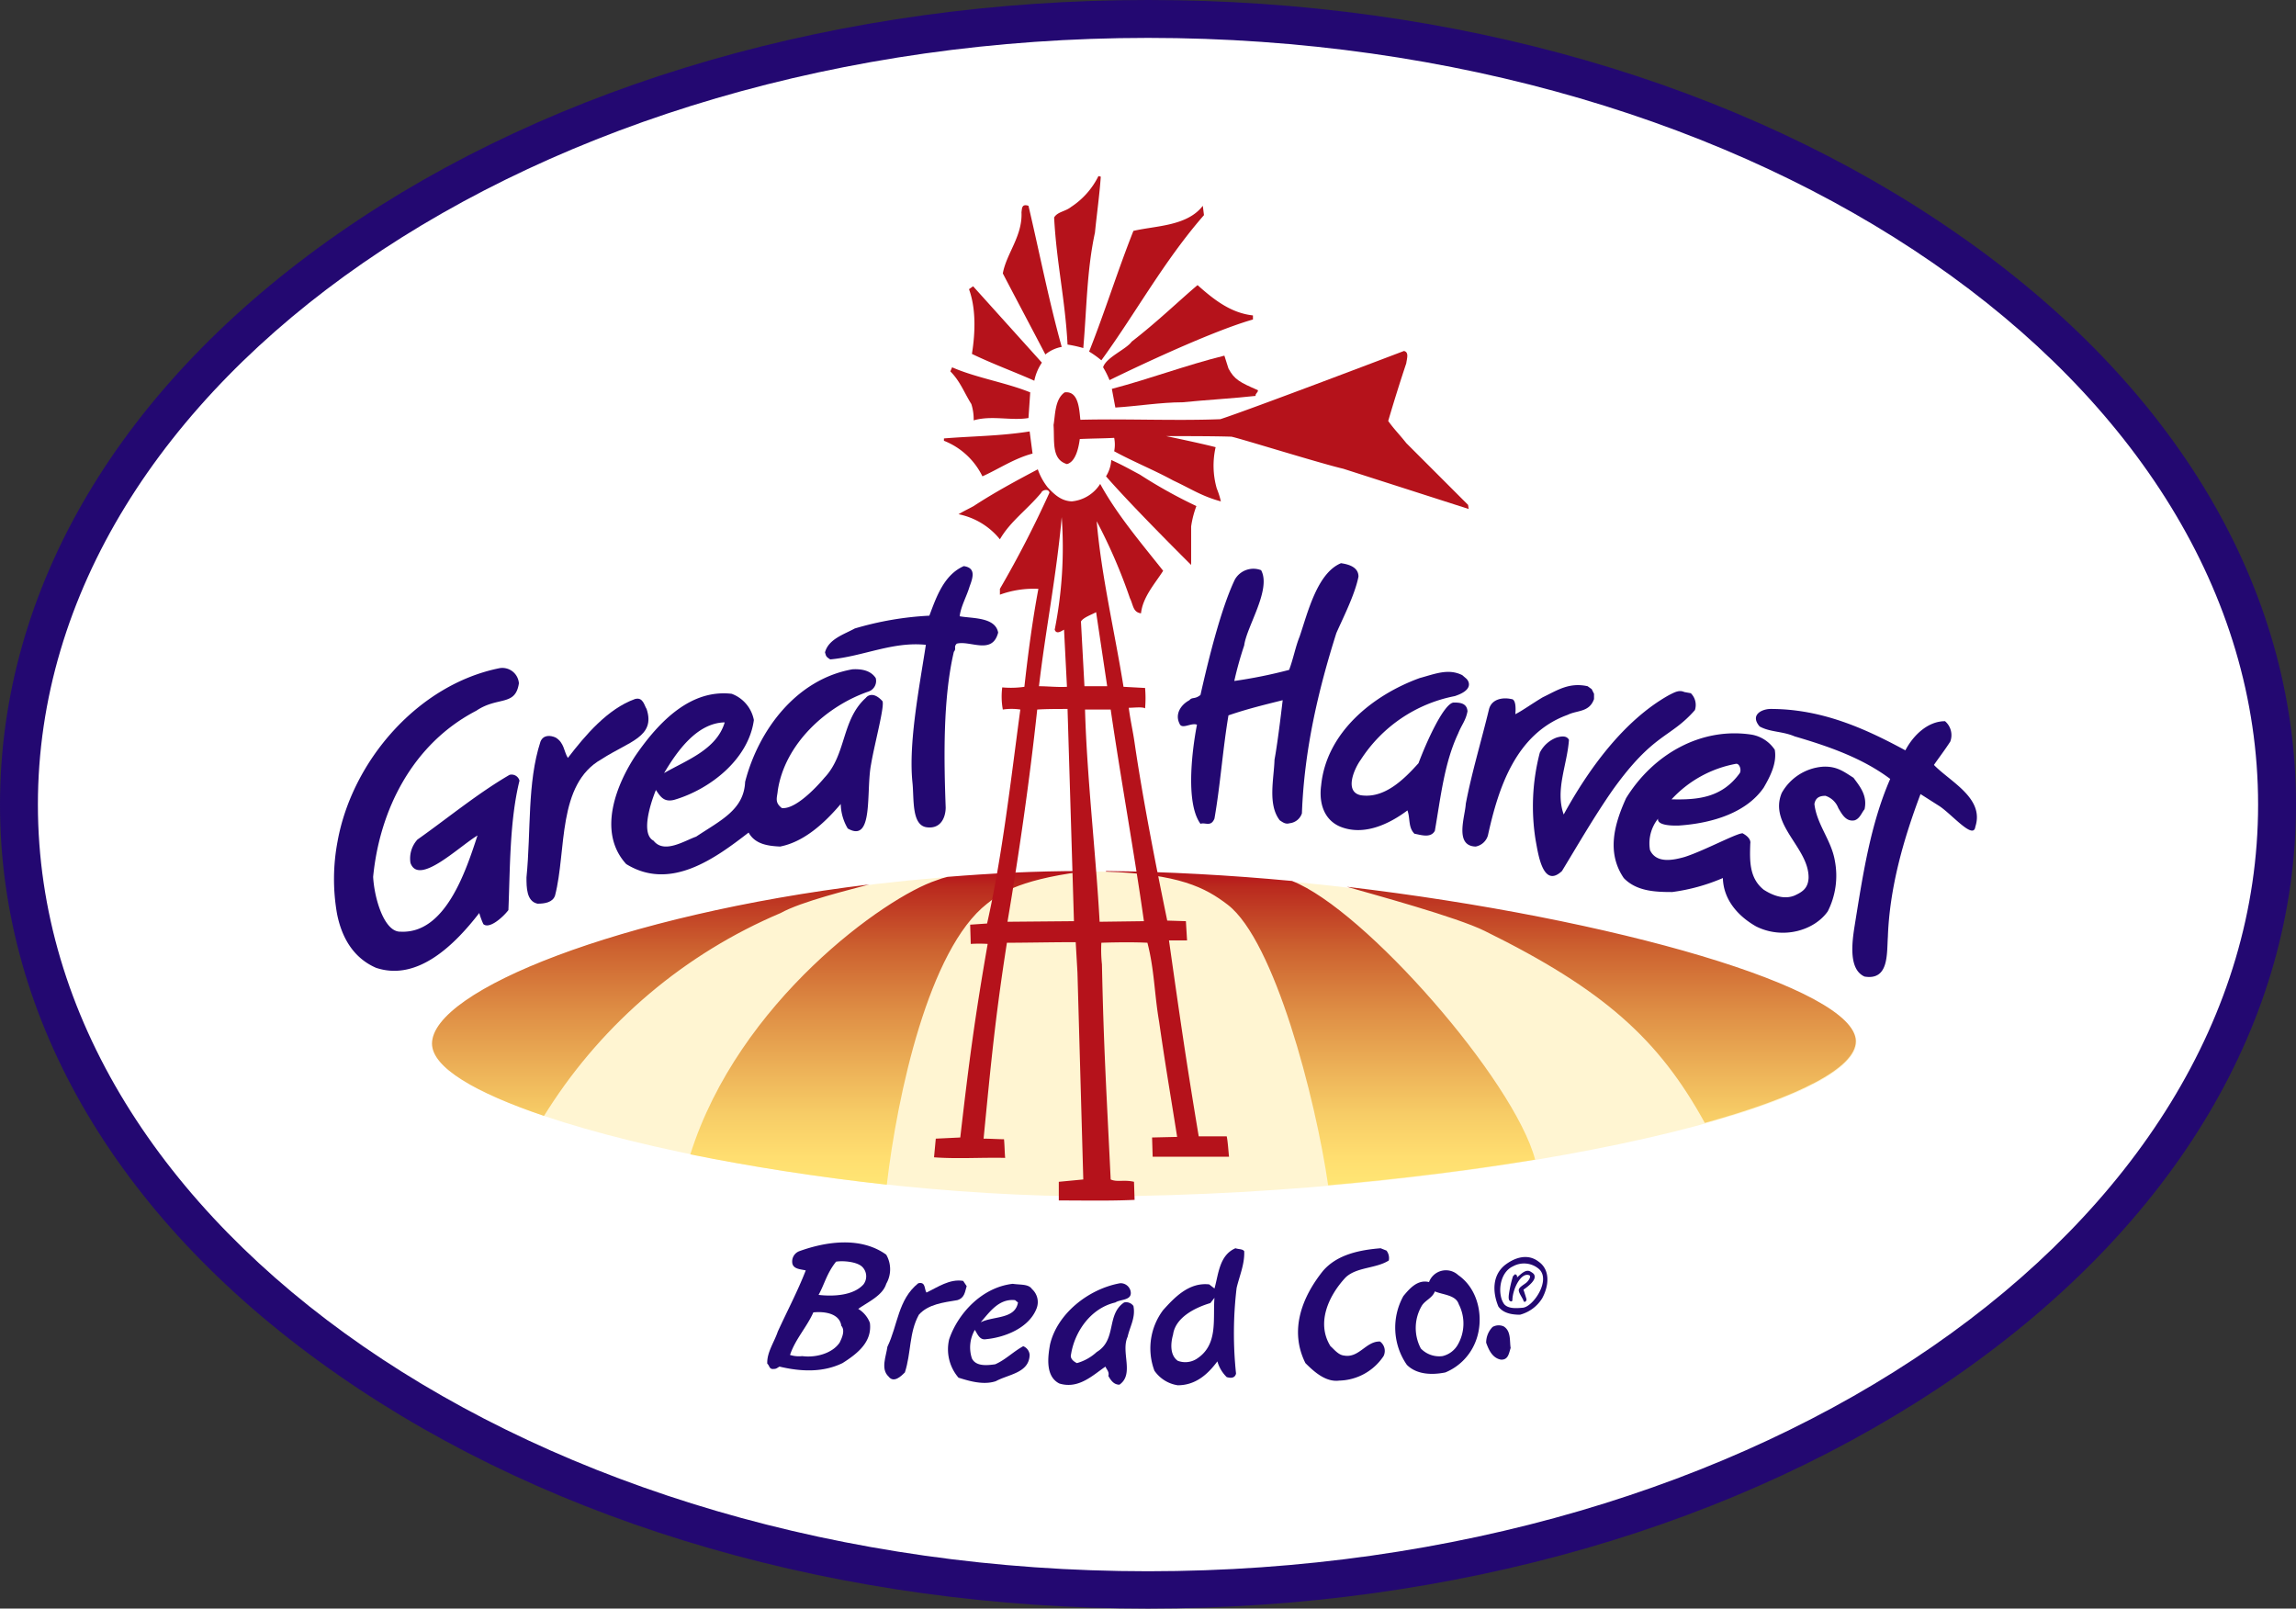
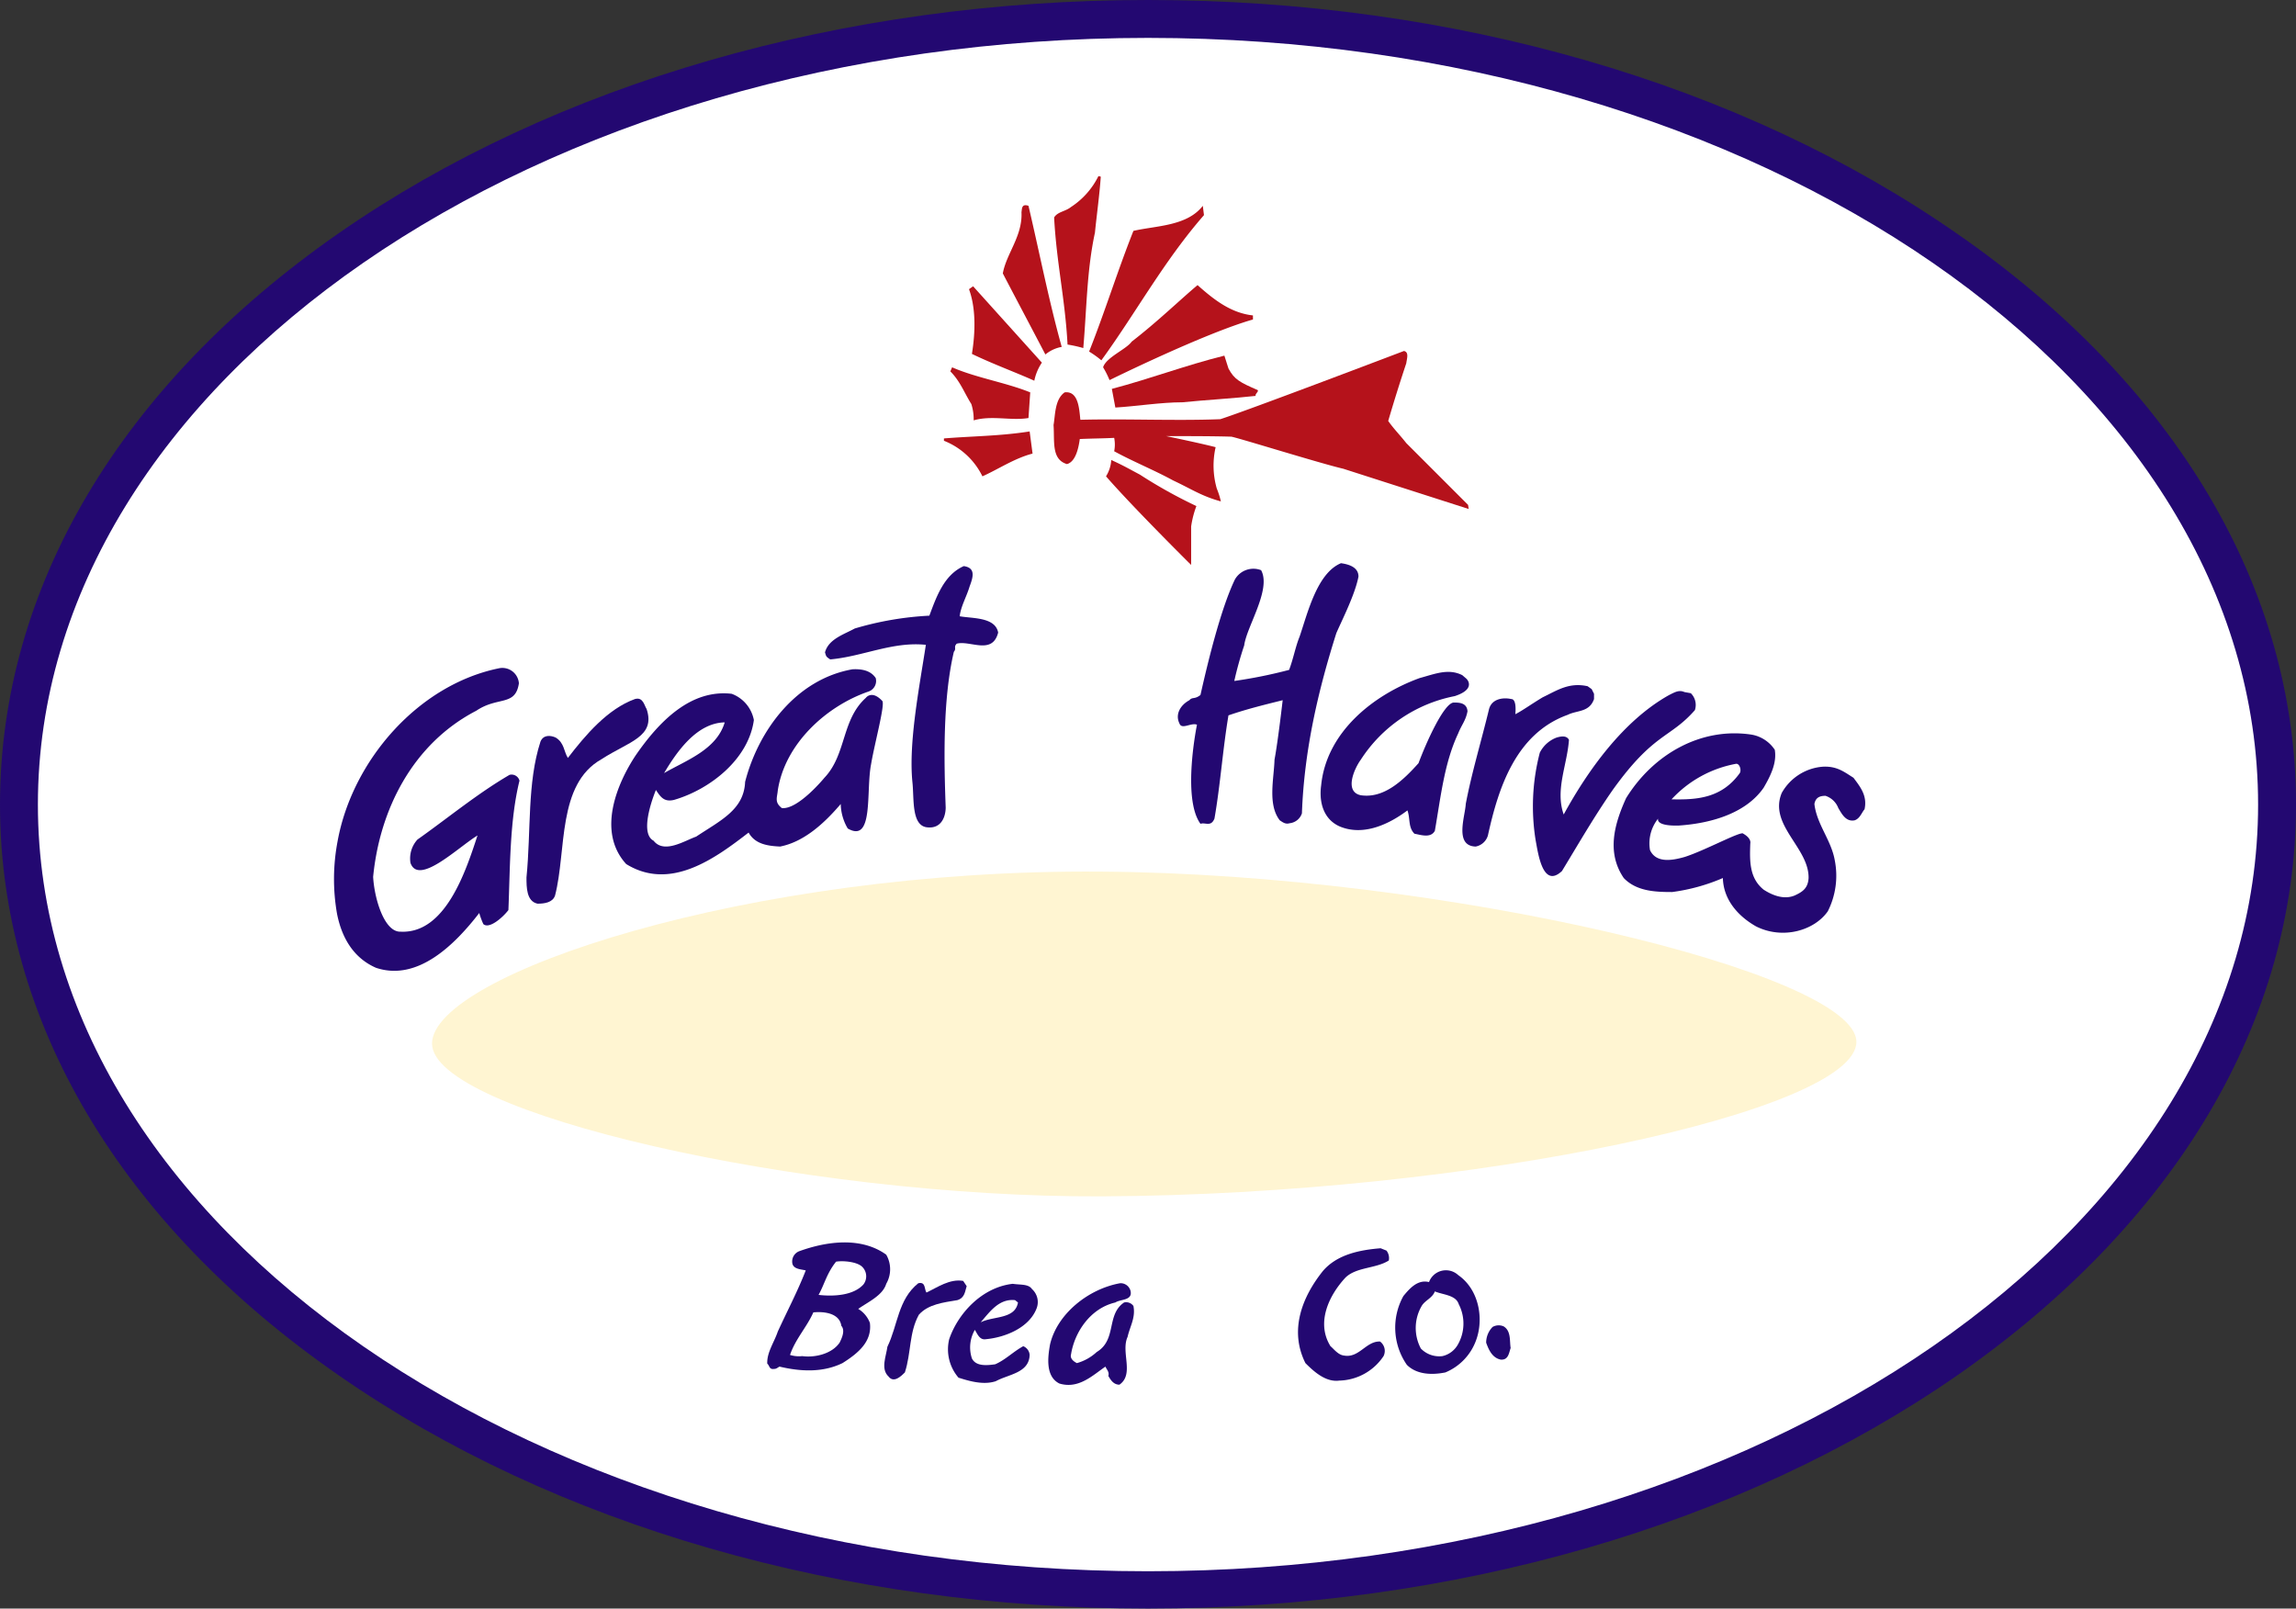
<svg xmlns="http://www.w3.org/2000/svg" id="Layer_1" data-name="Layer 1" viewBox="0 0 393.8 275.9">
  <rect x="0" y="0" width="393.8" height="275.9" fill="#333333" stroke="none" />
  <defs>
    <style>.cls-1{fill:none;}.cls-2{isolation:isolate;}.cls-3{clip-path:url(#clip-path);}.cls-4{fill:#fff;}.cls-11,.cls-5{fill:#230871;}.cls-6{fill:#fff5d2;}.cls-7{clip-path:url(#clip-path-2);}.cls-8{fill:url(#linear-gradient);}.cls-10,.cls-9{fill:#b5121b;}.cls-10,.cls-11{fill-rule:evenodd;}</style>
    <clipPath id="clip-path">
      <rect class="cls-1" x="3.2" y="3.2" width="387.2" height="269.5" />
    </clipPath>
    <clipPath id="clip-path-2">
-       <path class="cls-1" d="M254.7,159.7c20.3,10,29.8,18.5,37.7,32.9,15.9-4.4,25.9-9.4,25.9-14,0-9.1-41.5-21.1-87.3-26.5,4.5,1.3,18.9,5.2,23.7,7.6M74.1,179c0,4.1,7.4,8.4,19.2,12.4l.7-1.1a88.11,88.11,0,0,1,39.9-33.7c3.6-2,11.9-4,15.2-4.9-42.7,5.2-75,18.2-75,27.3m115.5-29.5c12.6.4,17.1,2.7,21,5.7,8,6.2,15,33,17.2,48.1,12.5-1.1,24.5-2.6,35.5-4.4-3.6-13.6-29.2-42.9-41.7-47.8-10.7-1-21.5-1.6-31.9-1.7,0,.1,0,.1-.1.1m-27.1.9a14.5,14.5,0,0,0-1.9.6c-8.6,2.8-33.9,20.7-42.2,47,10.4,2.1,21.9,3.9,33.7,5.2,1.8-15.4,7.2-40.4,17.2-48.2,1.8-1.4,4.8-4,16.3-5.5l-.1-.1c-7.9,0-15.6.4-23,1" />
-     </clipPath>
+       </clipPath>
    <linearGradient id="linear-gradient" x1="26.85" y1="-119.23" x2="29.79" y2="-119.23" gradientTransform="translate(2384.74 696.17) rotate(-90) scale(18.35)" gradientUnits="userSpaceOnUse">
      <stop offset="0" stop-color="#ffe674" />
      <stop offset="0.09" stop-color="#ffde70" />
      <stop offset="0.23" stop-color="#f7cc66" />
      <stop offset="0.38" stop-color="#ecb057" />
      <stop offset="0.56" stop-color="#de8d44" />
      <stop offset="0.75" stop-color="#cd6330" />
      <stop offset="0.95" stop-color="#ba2a1e" />
      <stop offset="1" stop-color="#b5121b" />
    </linearGradient>
  </defs>
  <g class="cls-2">
    <g class="cls-3">
      <path class="cls-4" d="M390.5,138c0,74.4-86.7,134.7-193.6,134.7S3.2,212.4,3.2,138,89.9,3.2,196.9,3.2,390.5,63.6,390.5,138" />
    </g>
  </g>
  <path class="cls-5" d="M58.1,40C20.6,66.1,0,100.9,0,138s20.6,71.9,58.1,97.9c37.1,25.8,86.4,40,138.8,40s101.6-14.2,138.8-40c37.5-26.1,58.1-60.9,58.1-97.9s-20.6-71.9-58.1-97.9C298.5,14.2,249.2,0,196.9,0S95.2,14.2,58.1,40M6.5,138C6.5,65.5,91.9,6.5,196.9,6.5S387.3,65.5,387.3,138,301.9,269.5,196.9,269.5,6.5,210.5,6.5,138" />
  <path class="cls-6" d="M188.9,205.2c64-.3,129.5-14.7,129.5-26.5s-70.8-28.8-129.5-29.2C128.3,149,74.1,167.2,74.1,179s63.1,26.4,114.8,26.2" />
  <g class="cls-7">
    <rect class="cls-8" x="74.1" y="149.4" width="244.3" height="54" />
  </g>
  <path class="cls-5" d="M166.3,100.6c-.5,1.7-1.5,3.4-1.7,5.1,2.1.4,6.1.1,6.6,2.8-1,3.9-4.8,1.3-7.1,1.9-.6.6,0,.8-.5,1.4-1.9,8.1-1.7,18.5-1.4,26.7,0,1.5-.7,3.7-3.2,3.4-2.7-.3-2.2-4.9-2.5-7.7-.7-6.8,1.2-16.4,2.3-23.6-5.7-.6-10.8,2-16.4,2.5-.8-.5-.7-.6-.9-1.2.6-2.3,3.3-3.1,5.1-4.1a54.45,54.45,0,0,1,12.8-2.2c1.2-3.2,2.5-7,5.9-8.5,2.1.3,1.6,1.9,1,3.5" />
  <path class="cls-5" d="M89,117.2c-.6,4-3.6,2.2-7.3,4.7-11,5.7-16.6,17.1-17.7,28.5.2,3.7,1.9,9.5,4.7,9.4,7.7.4,11.2-10.4,13.2-16.5-3.3,2-10.1,8.7-11.5,4.7a4.83,4.83,0,0,1,1.2-4c5.1-3.6,10.3-7.9,15.8-11.1a1.4,1.4,0,0,1,1.7,1c-1.7,6.9-1.6,14.9-1.9,22.2-1,1.3-3.3,3.3-4.3,2.4a13.05,13.05,0,0,1-.7-1.9c-4.1,5.3-10.5,11.8-17.7,9.4-3.9-1.7-5.9-5.2-6.7-9.3a34.47,34.47,0,0,1,.1-12.4c2.5-13.8,13.8-26.9,27.8-29.7a2.85,2.85,0,0,1,3.3,2.6" />
  <path class="cls-5" d="M110.9,121.6c1.6,4.8-3.1,5.6-7.7,8.6-7.7,4.3-6,15.7-8,23.4-.4,1.2-1.8,1.4-3,1.4-1.9-.4-1.9-2.8-1.9-4.5.8-8.1.1-16.2,2.4-23.3.5-1.2,1.7-1.1,2.6-.7,1.5.9,1.4,2.4,2.1,3.5,3-3.9,6.8-8.4,11.5-10.1,1.4-.4,1.6,1.1,2,1.7" />
  <path class="cls-5" d="M150.2,116.3a1.92,1.92,0,0,1-1.2,2.3c-7.3,2.5-14.4,9-15.6,17-.1,1.2-.6,2,.7,3,2.8.3,7.3-5.2,7.3-5.2,3.8-4,2.9-9.9,7.1-13.7.3-.4,1.3-1.1,2.8.5.6.4-1.3,7.3-1.9,10.9-.9,4.6.5,13.6-4,11a8.56,8.56,0,0,1-1.2-4.2c-2.8,3.3-6.3,6.5-10.4,7.3-2.1-.1-4.3-.4-5.4-2.4-5.7,4.4-13.4,10.1-21,5.4-5.1-5.6-1.5-13.9,1.6-18.6,4.2-6.1,9.6-11.4,16.5-10.6a6,6,0,0,1,3.8,4.5c-.9,6.7-7.5,11.9-13.7,13.7-1.7.4-2.3-.5-3.1-1.7,0,0-3.1,7.3-.4,8.7,1.8,2.3,5.3,0,7.3-.7,4.2-2.8,8.2-4.6,8.4-9.4,2.3-8.9,8.8-17.6,18.4-19.3,1.8-.1,3.2.3,4,1.5m-36.3,16.3c3.8-2.2,9-4,10.4-8.7-4.8.1-8.2,5-10.4,8.7" />
  <path class="cls-5" d="M233,98.9c-.6,3.1-2.8,7.4-3.8,9.7-3.1,9.8-5.5,20-5.9,30.9a2.49,2.49,0,0,1-2.1,1.7c-.7.2-1.1-.1-1.7-.5-2.1-2.7-1-7.1-.9-10.4.6-3.2,1.4-10.2,1.4-10.2-3.2.8-6.1,1.5-9.3,2.6-1,6-1.4,12-2.4,17.7-.6,1.5-1.6.6-2.4.9-3.2-4.4-.6-17-.6-17-1-.4-2.6.9-3-.2-.8-1.6.2-3.2,1.7-4,.5-.6.9-.1,1.9-.9,1.3-5.8,3.5-14.8,5.9-19.8a3.65,3.65,0,0,1,4.5-1.6c1.8,3.3-2.5,9.7-2.9,12.9a60.93,60.93,0,0,0-1.7,6.1,82.41,82.41,0,0,0,9.4-1.9c.7-1.8,1.1-4,1.8-5.7,1.4-4.1,3-10.9,7.1-12.6,1.4.2,3,.7,3,2.3" />
  <path class="cls-5" d="M273,118.2l.4.8v.9c-.8,2.3-2.9,1.9-4.5,2.7-8.9,3.2-11.9,12.5-13.7,20.7a2.71,2.71,0,0,1-2.1,1.9c-3.7-.1-1.8-5.2-1.7-7.3,1-5.3,2.7-10.9,4-16.3.5-1.8,2.5-2,3.8-1.7.8,0,.8,1.6.7,2.6,1.2-.6,2.7-1.7,4.7-2.9,2.5-1.2,4.5-2.6,7.7-1.9Z" />
  <path class="cls-5" d="M290,118.9a2.82,2.82,0,0,1,.7,2.9c-4.3,4.9-7,3.8-14.1,13.7-3.2,4.6-5.9,9.3-8.7,13.9-3.3,3.1-4.1-3.1-4.5-5.2a36.46,36.46,0,0,1,.7-15.1,5.3,5.3,0,0,1,2.9-2.6c.7-.2,1.7-.4,2.1.4-.3,4.3-2.4,8.6-.9,12.8,4.1-7.5,10.2-16.1,18.1-20.5,1-.5,1.7-.9,2.6-.5Z" />
-   <path class="cls-5" d="M326.8,128.7c1.3-2.5,3.8-5,6.8-5a3.14,3.14,0,0,1,.9,3.5c-.9,1.4-1.9,2.7-2.8,4,2.8,2.9,8.7,5.7,7.1,10.6-.3,2.3-3.9-2-6.1-3.5l-3.3-2.1c-2.9,7.7-5.3,16-5.6,24.5-.2,2.9.2,7.5-4,6.8-2.7-1.2-2.2-5.6-1.7-8.7,1.4-8.7,2.7-17.4,6.1-25.2-4.8-3.6-10.6-5.6-16.4-7.3-2.1-.9-4.2-.7-6-1.7-1.7-2,.4-3,1.9-3,8.7,0,16.1,3.3,23.1,7.1" />
  <path class="cls-5" d="M249.5,119.4a24.81,24.81,0,0,0-16.1,10.9c-1.1,1.5-2.9,5.5,0,6.1,4,.6,7.3-2.6,9.9-5.5,1.3-3.5,4.3-10.2,6-10.4h.1c1,0,2.2.1,2.3,1.5-.3,1.6-1,2.3-1.6,3.8-2.4,5.1-3,11-4,16.7-.7,1.3-2.4.7-3.5.5-1.1-1.1-.7-2.6-1.2-4-3.2,2.4-7.5,4.4-11.5,2.8-2.9-1.2-3.7-4.2-3.3-7.1.9-9.1,8.9-15.5,16.9-18.4,2.6-.7,4.9-1.7,7.3-.5l.7.6c.6.6,1.1,2-2,3" />
  <path class="cls-5" d="M304.4,128.6c.4,2.3-.8,4.6-1.9,6.5-2.9,4.2-8.6,6.1-14.6,6.5-4.1.1-3.5-1.2-3.5-1.2a6.77,6.77,0,0,0-1.4,5.4c1.1,2.4,4.1,1.7,5.9,1.2,3.5-1.1,9.9-4.6,10.1-4,0,0,1.4.7,1.2,1.7-.1,2.9-.2,5.9,2.3,7.9,1.7,1.1,3.6,1.7,5.3,1,1.3-.6,2.3-1.2,2.4-3,.1-5.2-6.9-9.1-4.6-14.6a8.85,8.85,0,0,1,7.1-4.5c2.4-.1,3.6.9,5.2,1.9,1.2,1.6,2.4,3.1,1.9,5.4-.5.6-.8,1.6-1.7,1.9-1.5.3-2.2-1.1-2.8-2.1a3.53,3.53,0,0,0-2.2-2.1c-1,0-1.7.3-1.9,1.4.4,3.5,2.9,6.2,3.5,9.7a13.54,13.54,0,0,1-1.2,8.7c-2.3,3.3-7.7,4.9-12.3,2.6-3-1.7-5.6-4.5-5.7-8.3a32.66,32.66,0,0,1-8.7,2.4c-2.8,0-6.1-.1-8.3-2.4-3-4.4-1.6-9.3.4-13.7,4.7-7.6,12.9-12.2,21.5-10.9a6,6,0,0,1,4,2.6m-6.6,2.4a19.88,19.88,0,0,0-11.1,6.1c4.4.1,8.6-.2,11.7-4.5.3-.5,0-1.6-.6-1.6" />
  <path class="cls-5" d="M237.8,214.5a2.09,2.09,0,0,1,.4,1.7c-2.2,1.4-5.5,1.1-7.4,2.9-2.9,3.1-5.1,7.8-2.6,11.8.5.4,1.3,1.5,2.3,1.6,2.6.5,3.8-2.5,6.2-2.4a2,2,0,0,1,.6,2.5,9.39,9.39,0,0,1-7.6,4.2c-2.3.3-4.3-1.5-5.8-3-2.8-5.6-.6-11.3,3-15.8,2.4-2.8,6.2-3.6,9.9-3.9Z" />
  <path class="cls-5" d="M165.8,220.6c-.3.9-.3,2-1.6,2.4-2.4.4-5,.7-6.6,2.5-1.7,3.1-1.3,6.5-2.4,9.9-.6.6-1.9,1.9-2.8.7-1.4-1.3-.4-3.5-.2-5.1,1.8-3.7,1.8-8.1,5.3-10.9,1.3-.3,1,1,1.4,1.6,1.9-.9,4-2.4,6.3-2Z" />
  <path class="cls-5" d="M193.9,221.4c.4,1.7-1.7,1.4-2.6,2-4.3,1-7,5.1-7.6,8.9-.2.7.4,1.2,1,1.5a8.25,8.25,0,0,0,3.4-1.9c3.5-2.1,1.6-6.4,4.7-8.5a1.53,1.53,0,0,1,1.6.6c.4,2-.6,3.5-1,5.3-1.2,2.6,1.2,6.4-1.4,8.2-1,0-1.5-.8-1.9-1.5.2-.7-.3-1.1-.5-1.6-2.2,1.5-4.6,3.9-7.9,2.9-2.4-1.2-2-4.5-1.6-6.7,1.2-5.2,6.5-9.5,12-10.5a1.75,1.75,0,0,1,1.8,1.3" />
  <path class="cls-5" d="M250.1,218.7c3.6,2.5,4.4,7.5,3.1,11.1a9.43,9.43,0,0,1-5.3,5.6c-2.5.5-5,.3-6.6-1.3a11.19,11.19,0,0,1-.6-11.8c1-1.2,2.4-2.9,4.4-2.4a3.09,3.09,0,0,1,5-1.2m-4,2.8c-.4,1.1-1.6,1.5-2.2,2.4a7.5,7.5,0,0,0-.2,7.4,4.37,4.37,0,0,0,3.7,1.3,4.08,4.08,0,0,0,2.6-1.9,7.26,7.26,0,0,0,.2-7c-.5-1.6-2.7-1.6-4.1-2.2" />
-   <path class="cls-5" d="M213.4,214.6c.1,2.2-.8,4.2-1.3,6.3a65.69,65.69,0,0,0-.1,14.7c-.2.8-.9.8-1.6.6a6.09,6.09,0,0,1-1.6-2.7c-1.7,2.3-3.8,4.1-6.8,4.1a5.93,5.93,0,0,1-4-2.5,10.92,10.92,0,0,1,1.5-10.4c1.9-2.1,4.4-4.8,7.9-4.4l.9.7c.7-2.4.8-5.7,3.6-6.9.6.2,1.2.1,1.5.5m-5.1,8-.7.9c-2.7.8-6,2.5-6.4,5.4-.4,1.4-.6,3.5.8,4.5a3.64,3.64,0,0,0,3.2-.3c3.8-2.4,2.8-6.8,3.1-10.5" />
  <path class="cls-5" d="M177,221.1a3,3,0,0,1,.8,3.3c-1.3,3.4-5.5,5-8.7,5.3-1.1.2-1.5-1-1.9-1.6a6,6,0,0,0-.5,4.9c.7,1.4,2.6,1.2,4,1,1.8-.8,3-2.1,4.8-3.1a1.74,1.74,0,0,1,1.1,1.5c-.1,3.1-3.6,3.3-5.8,4.5-2.1.7-4.5,0-6.4-.6a7.45,7.45,0,0,1-1.6-6.6c1.5-4.4,5.6-8.9,10.9-9.5,1.3.2,2.7,0,3.3.9m-2.9,1.9c-2.8-.3-4.4,2.1-5.9,3.8,2.2-1.1,5.9-.5,6.4-3.4Z" />
  <path class="cls-5" d="M152,215.2a5,5,0,0,1,0,5c-.6,2-3.1,3.1-4.8,4.3a4.75,4.75,0,0,1,2,2.4c.4,3.2-2,5.2-4.7,6.9-3.3,1.6-7,1.5-10.8.6-.4.2-.5.4-1,.4-.8.1-.7-.6-1.1-.9-.1-1.9,1.2-3.7,1.8-5.5,1.6-3.5,3.4-6.9,4.8-10.5-.8-.2-2.1-.2-2.3-1.2a1.89,1.89,0,0,1,1.2-2.1c4.7-1.7,10.6-2.5,14.9.6m-8.6,1.2c-1.6,2-2,3.9-3,5.7,2.6.3,6,.1,7.7-1.8a2.29,2.29,0,0,0-.2-3c-.9-.9-3.3-1.1-4.5-.9m-3.9,8.7c-1.1,2.5-3.1,4.6-4,7.3a5.17,5.17,0,0,0,2.1.2c2.2.3,5.1-.4,6.4-2.3.4-.8,1-2.1.3-2.9-.3-2.1-2.8-2.5-4.8-2.3" />
  <path class="cls-5" d="M257.9,227.5c1.3.8,1,2.5,1.2,3.7-.3.9-.4,2.1-1.7,2-1.5-.3-2.1-1.8-2.5-2.9a3.86,3.86,0,0,1,1.1-2.7,2.11,2.11,0,0,1,1.9-.1" />
  <path class="cls-9" d="M188.8,30.3c-.2,3-.7,6.6-1,9.6-1.4,6.5-1.4,12.9-2,19.8a21.39,21.39,0,0,0-2.7-.6c-.4-7.7-1.9-14.1-2.3-21.8.6-1,1.9-1,2.9-1.8a13.4,13.4,0,0,0,4.7-5.3Z" />
  <path class="cls-9" d="M206.5,36.9c-6.9,7.9-11.7,16.8-17.6,24.9a17,17,0,0,0-2.1-1.5c2.7-6.8,4.9-13.9,7.6-20.7,3.9-.9,9.2-.8,11.9-4.3Z" />
  <path class="cls-9" d="M176.4,35.3c1.9,8.1,3.5,16.3,5.7,24.2a6.09,6.09,0,0,0-2.8,1.3c-2.4-4.6-4.9-9.3-7.3-13.9.6-3.4,3.4-6.4,3.2-10.5.1-.6,0-1.5,1.2-1.1" />
  <path class="cls-9" d="M214.9,54.1v.7c-8.4,2.4-24.6,10.4-24.6,10.4a14.72,14.72,0,0,0-1.1-2.2c.5-1.7,4-3.1,4.9-4.4,4.4-3.4,8.1-7,11.3-9.7,2.9,2.6,5.8,4.8,9.5,5.2" />
  <path class="cls-9" d="M178.7,62.2a8.52,8.52,0,0,0-1.3,3.1c-3.1-1.4-7.2-2.9-10.7-4.6.6-3.7.7-7.8-.5-11.1l.7-.5Z" />
  <path class="cls-9" d="M241.2,76c-1.1-1.4-2.2-2.5-3.1-3.8,1-3.4,2-6.6,3.1-9.9.1-.8.5-1.9-.4-2.1,0,0-26.8,10.2-31.5,11.7-7.7.3-16.2-.1-24,.1-.2-1.8-.3-5-2.7-4.7-1.7,1.2-1.6,3.9-1.9,5.6.2,2.8-.4,5.9,2.3,6.7,1.5-.4,2-2.8,2.2-4.3,2.2-.1,4.2-.1,5.9-.2a5.91,5.91,0,0,1,0,2.3c3.3,1.8,6.8,3.2,10.1,5,3.2,1.5,4.9,2.7,8.2,3.6a14.16,14.16,0,0,0-.7-2.2,14.21,14.21,0,0,1-.2-7.1c-2.7-.7-8.5-1.9-8.5-1.9,2.7,0,8.4,0,11.2.1,1.2.2,15.3,4.6,19.2,5.5l21.5,6.9-.1-.7Z" />
  <path class="cls-9" d="M210.7,63.2c1,1.9,2,2.4,5,3.7.3.2-.6.8-.3,1-3.5.4-8.6.7-12.6,1.1-3.7,0-8,.7-11.5.9-.1-.5-.6-3.2-.6-3.2,6.8-1.8,12.5-4,19.3-5.7Z" />
  <path class="cls-9" d="M176.7,67.3l-.3,4.4c-3,.5-6.3-.5-9.4.4a8.63,8.63,0,0,0-.4-2.8c-1.2-1.9-1.9-3.9-3.6-5.6l.3-.7c4.1,1.8,9.2,2.6,13.4,4.3" />
  <path class="cls-9" d="M177.1,77.8c-3.1.8-5.9,2.7-8.6,3.9a12.38,12.38,0,0,0-6.6-6.1v-.4c4.9-.4,9.6-.4,14.7-1.2Z" />
  <path class="cls-9" d="M195.5,81.4a83,83,0,0,0,9.7,5.4,16.42,16.42,0,0,0-.9,3.5v6.6s-9.9-9.8-14.6-15.2a6,6,0,0,0,.9-2.8c2,.9,3.2,1.6,4.9,2.5" />
-   <path class="cls-10" d="M169.3,158.4c2.6-11.5,4.1-24.8,5.7-36.7a10,10,0,0,0-3,0,12.43,12.43,0,0,1-.1-3.8,16,16,0,0,0,3.8-.1c.6-5.5,1.4-11.5,2.4-16.8a16.86,16.86,0,0,0-6.6,1v-1A183.85,183.85,0,0,0,180,84.5c-.2-.8-1.3-.4-1.4,0-2.5,3-5.3,4.9-7.1,8a12.21,12.21,0,0,0-7.1-4.3c1.2-.7,1.7-.9,2.6-1.4,3.5-2.3,7.4-4.4,11-6.3a10.52,10.52,0,0,0,1.7,3.1c1.3,1.4,2.4,2.3,4.1,2.4a6.48,6.48,0,0,0,4.9-3c2.9,5.3,7,10.1,10.8,14.9-1.4,2.2-3.5,4.5-3.8,7.3-1.4-.2-1.3-1.4-1.9-2.6a92.12,92.12,0,0,0-5.7-13.2c.8,9.4,3.1,19,4.6,28.4l3.7.2a20.45,20.45,0,0,1,0,3.5c-.4-.3-2-.1-2.8-.1.3,2.3.7,3.9,1,6,1.4,9.6,3.7,21.3,5.6,30.5l3.2.1.2,3.3h-3.1c1.9,13.4,2.9,20.4,5.1,33.6h4.8c.2.9.3,2.7.4,3.5H197.7l-.1-3.3,4.3-.1c-1.3-8.2-1.9-11.5-3.1-19.8-.8-4.6-.8-8.9-2-13.5-2-.1-4.9-.1-7.9,0a23.18,23.18,0,0,0,.1,3.7c.3,14.5.8,22.3,1.5,36.9,1.1.5,2.3,0,4,.4l.1,3.1c-4.2.2-8.5.1-13,.1v-3.2l4.2-.4-1-35.5-.3-5.2c-4,0-8.7.1-11.8.1-2,12.8-2.7,20.3-4,33.6,1.1,0,2.6.1,3.5.1.1.9.1,2.1.2,3.2-3.7-.1-8.3.2-12.2-.1l.3-3.2,4.2-.2c1.5-13,2.5-20.6,4.7-33.2a24.89,24.89,0,0,0-2.9,0l-.1-3.3Zm12.8-69.7c-.9,10.1-2.8,19.5-3.9,29,1.5,0,3.3.2,4.8.1l-.5-9.8c-.4.2-1.3.9-1.6,0a72.45,72.45,0,0,0,1.2-19.3M188,105c-.7.4-2.2.9-2.6,1.6l.6,11.1h3.9Zm-1.9,16.7c.3,11.4,1.9,25.2,2.5,36.4l7.6-.1c-1.6-11.4-4-24.6-5.7-36.3Zm-3-.1c-1.8,0-3.6,0-5.2.1-1.3,12.1-3.1,24.6-5.1,36.4l11.4-.1Z" />
-   <path class="cls-11" d="M263.9,216.4c-1.8-1.4-4-.8-5.8.6-2.2,1.8-2.1,4.7-1.1,7.1.8,1.1,2.2,1.4,3.7,1.4a6.42,6.42,0,0,0,3.8-2.8c1.2-2.2,1.4-4.9-.6-6.3m-4.4.8a3.92,3.92,0,0,1,4.5.5c2,1.9-1,6.4-2.8,6.6-1.1.1-2.5.2-3.2-.6-1.2-1.6-.9-5.4,1.5-6.5m3,.9c-.8-.5-1.7.5-2.3,1v-.2c0-.2-.3-.4-.4-.3l-.3.3a19.46,19.46,0,0,0-.7,3.1c-.1.8,0,1.1.3,1.2s.3-.2.3-.3c.1-2,1.5-4.6,2.8-4.2.5.1.1.8-.3,1.2s-1.3.8-1.4,1.3.7,1.5.8,1.9.6.1.5-.3-.5-1.6-.5-1.6,1.7-1.1,1.9-2c.1-.6-.2-.8-.7-1.1" />
</svg>